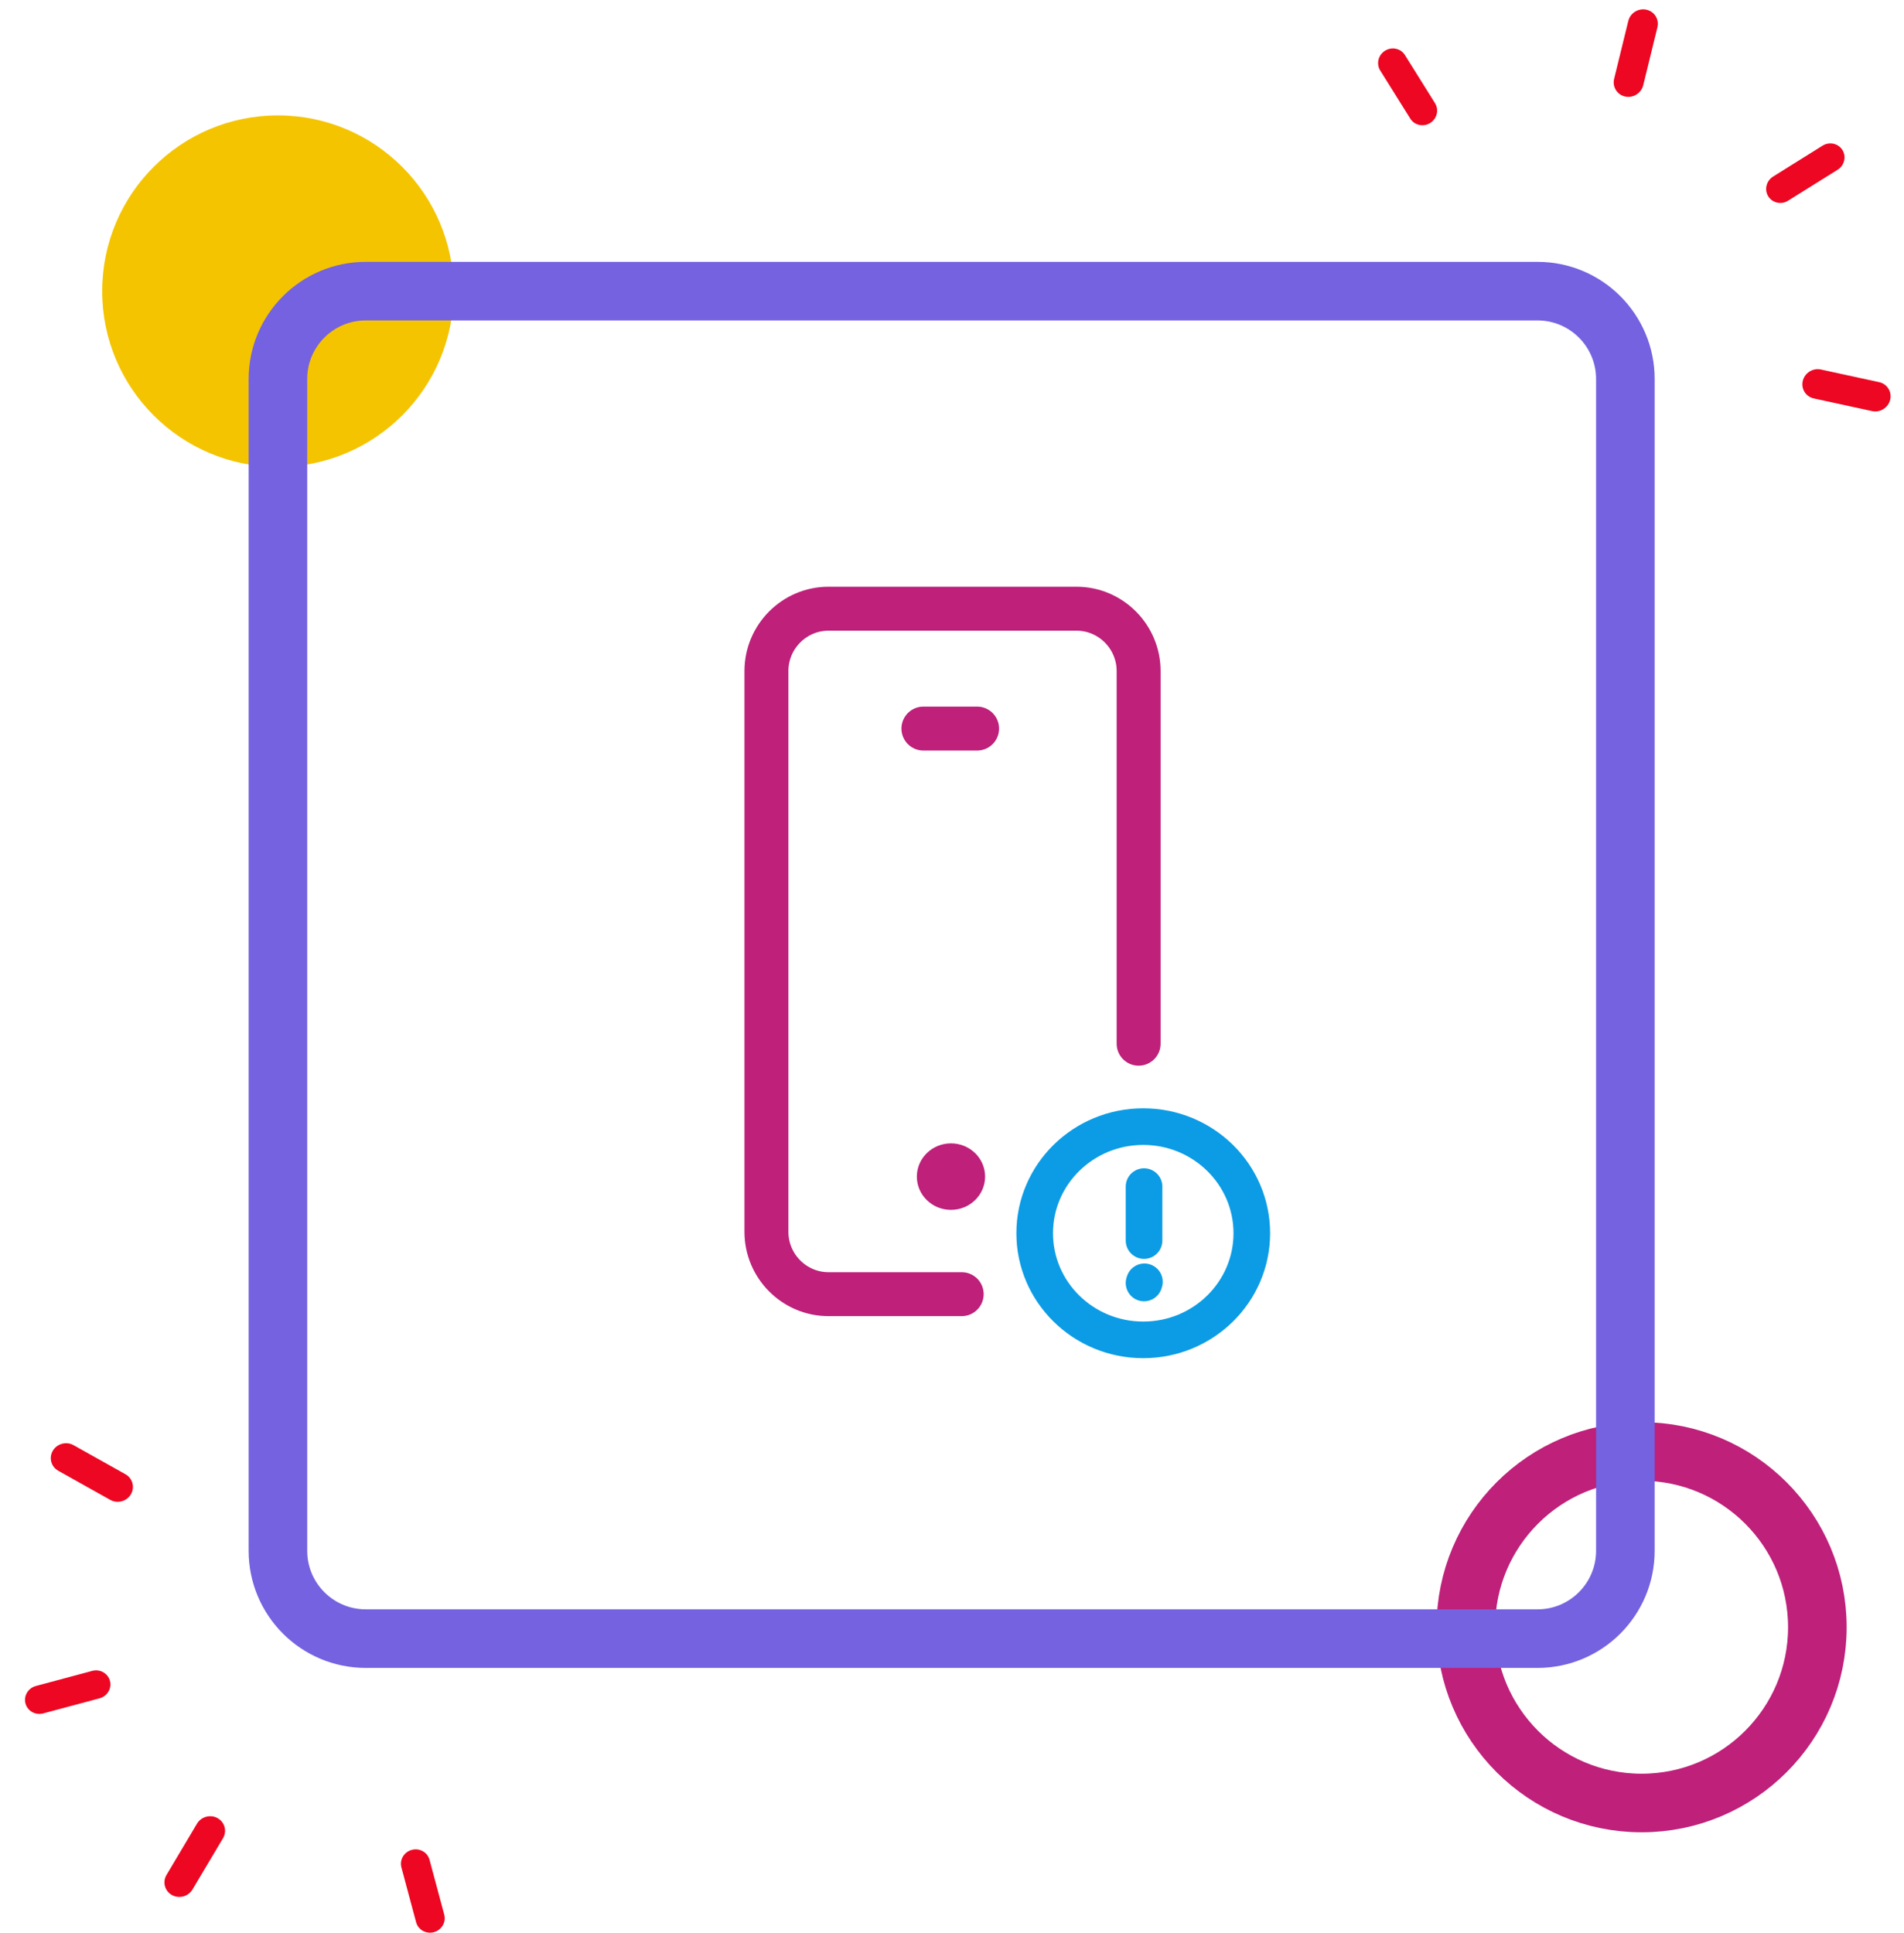
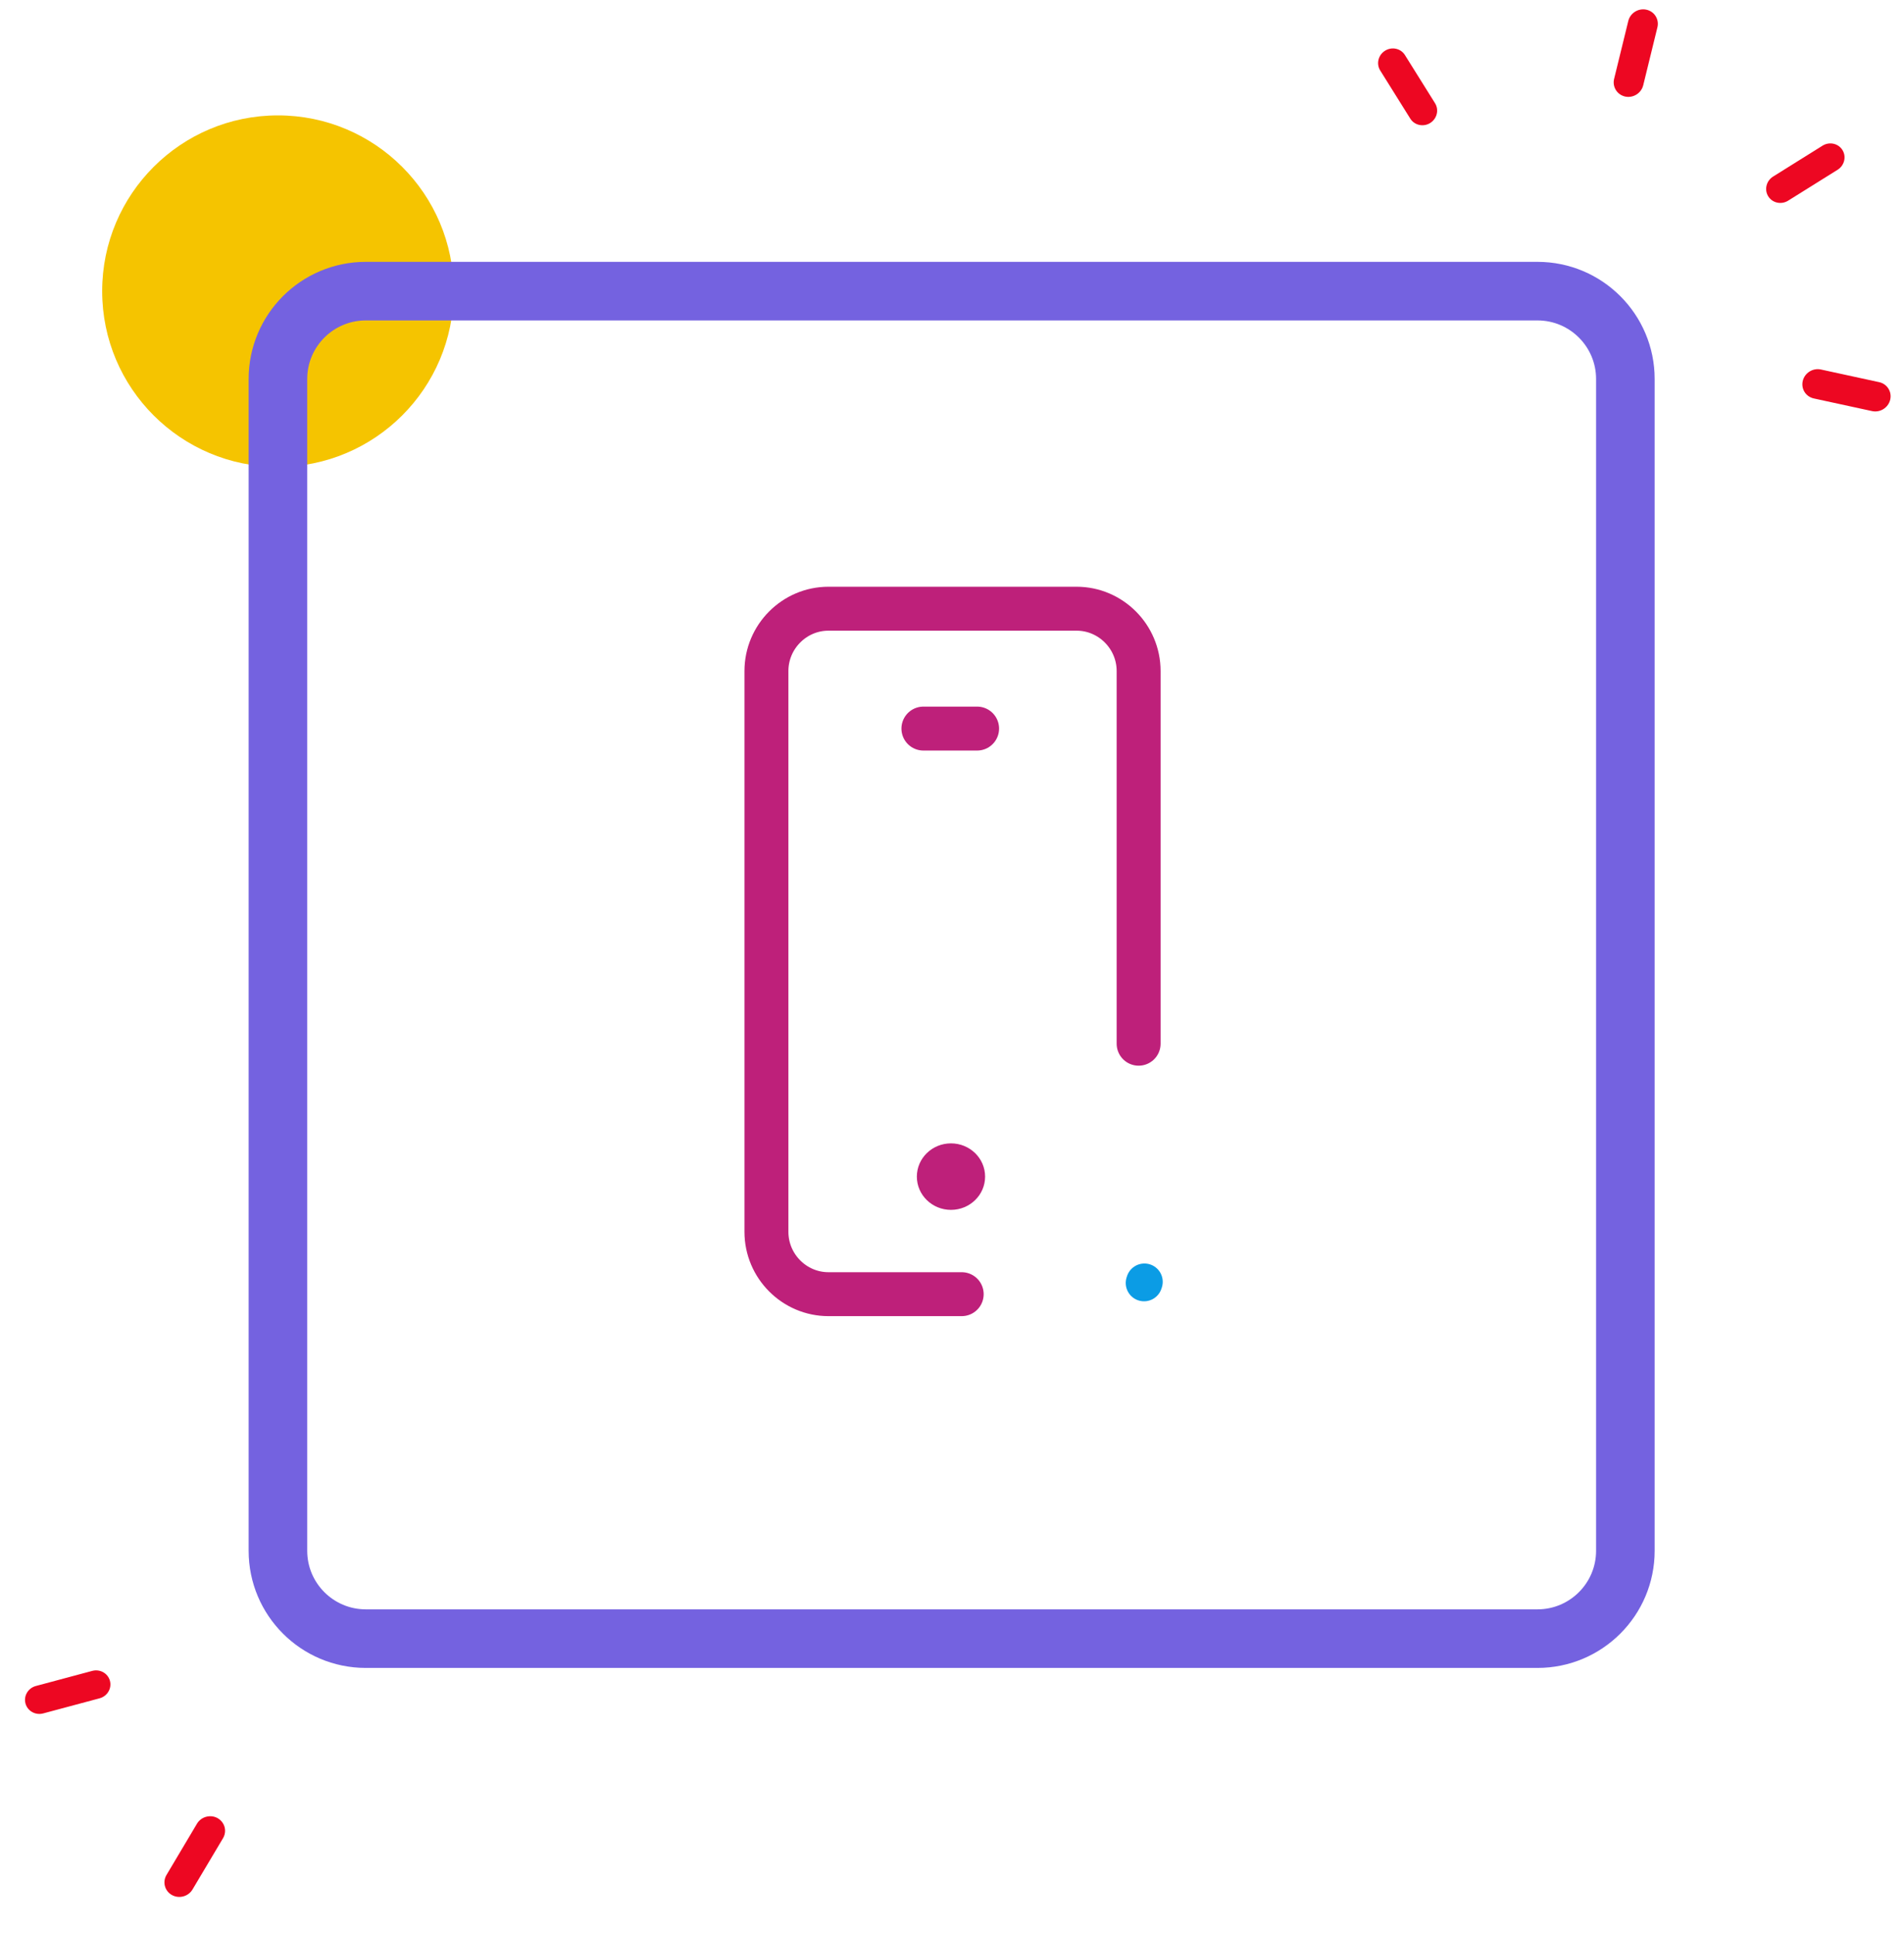
<svg xmlns="http://www.w3.org/2000/svg" width="65px" height="66px" viewBox="0 0 65 66" version="1.1">
  <title>Success Copy 2</title>
  <desc>Created with Sketch.</desc>
  <g id="Illustrative-Icons" stroke="none" stroke-width="1" fill="none" fill-rule="evenodd">
    <g id="Onboarding/Set-Up-Icons-(Mobile-App-Only)" transform="translate(-2315, -86)">
      <g id="Success-Copy-2" transform="translate(2315, 86)">
        <circle id="Oval-3" fill="#F5C400" style="mix-blend-mode: multiply;" transform="translate(9.488, 9.939) scale(1, -1) translate(-9.488, -9.939) " cx="9.488" cy="9.939" r="6" />
        <g id="Group-8" transform="translate(46, 0)" fill="#ED0722" fill-rule="nonzero">
          <path d="M1.082,3.461 L3.021,3.461 C3.289,3.461 3.506,3.238 3.506,2.964 C3.506,2.689 3.289,2.466 3.021,2.466 L1.082,2.466 C0.815,2.466 0.597,2.689 0.597,2.964 C0.597,3.238 0.815,3.461 1.082,3.461 Z" id="Shape" transform="translate(2.052, 2.966) scale(1, -1) rotate(-238) translate(-2.052, -2.966) " />
          <path d="M9.133,3.057 C9.262,3.057 9.39,3.007 9.488,2.907 L10.908,1.449 C11.104,1.248 11.104,0.921 10.908,0.72 C10.712,0.519 10.394,0.519 10.198,0.72 L8.778,2.178 C8.582,2.379 8.582,2.706 8.778,2.907 C8.877,3.007 9.006,3.057 9.133,3.057 Z" id="Shape" transform="translate(9.843, 1.813) scale(1, -1) rotate(-238) translate(-9.843, -1.813) " />
          <path d="M15.609,7.392 C15.876,7.392 16.094,7.169 16.094,6.895 L16.094,4.904 C16.094,4.629 15.876,4.406 15.609,4.406 C15.341,4.406 15.124,4.629 15.124,4.904 L15.124,6.895 C15.124,7.169 15.341,7.392 15.609,7.392 Z" id="Shape" transform="translate(15.624, 5.899) scale(1, -1) rotate(-238) translate(-15.624, -5.899) " />
          <path d="M17.391,14.417 C17.489,14.517 17.618,14.568 17.746,14.568 C17.875,14.568 18.003,14.517 18.101,14.417 C18.296,14.216 18.296,13.889 18.101,13.688 L16.68,12.23 C16.485,12.029 16.166,12.029 15.971,12.23 C15.775,12.431 15.775,12.758 15.971,12.959 L17.391,14.417 Z" id="Shape" transform="translate(17.036, 13.324) scale(1, -1) rotate(-238) translate(-17.036, -13.324) " />
        </g>
-         <path d="M13.468,65.049 L15.407,65.049 C15.674,65.049 15.892,64.826 15.892,64.551 C15.892,64.277 15.674,64.054 15.407,64.054 L13.468,64.054 C13.2,64.054 12.983,64.277 12.983,64.551 C12.983,64.826 13.2,65.049 13.468,65.049 Z" id="Shape" fill="#ED0722" fill-rule="nonzero" transform="translate(14.437, 64.554) scale(1, -1) rotate(-75) translate(-14.437, -64.554) " />
        <path d="M5.94,64.623 C6.068,64.623 6.197,64.572 6.294,64.472 L7.714,63.014 C7.91,62.813 7.91,62.486 7.714,62.285 C7.519,62.084 7.2,62.084 7.005,62.285 L5.584,63.743 C5.389,63.944 5.389,64.271 5.584,64.472 C5.684,64.572 5.812,64.623 5.94,64.623 Z" id="Shape" fill="#ED0722" fill-rule="nonzero" transform="translate(6.649, 63.379) scale(1, -1) rotate(-75) translate(-6.649, -63.379) " />
        <path d="M2.3,59.273 C2.568,59.273 2.785,59.051 2.785,58.776 L2.785,56.785 C2.785,56.51 2.568,56.288 2.3,56.288 C2.033,56.288 1.816,56.51 1.816,56.785 L1.816,58.776 C1.816,59.051 2.033,59.273 2.3,59.273 Z" id="Shape" fill="#ED0722" fill-rule="nonzero" transform="translate(2.316, 57.781) scale(1, -1) rotate(-75) translate(-2.316, -57.781) " />
-         <path d="M3.492,51.362 C3.59,51.462 3.719,51.512 3.847,51.512 C3.976,51.512 4.104,51.462 4.201,51.362 C4.397,51.16 4.397,50.834 4.201,50.633 L2.781,49.175 C2.585,48.974 2.267,48.974 2.071,49.175 C1.876,49.376 1.876,49.703 2.071,49.904 L3.492,51.362 Z" id="Shape" fill="#ED0722" fill-rule="nonzero" transform="translate(3.136, 50.268) scale(1, -1) rotate(-75) translate(-3.136, -50.268) " />
-         <circle id="Oval-7" stroke="#BE207A" stroke-width="2" transform="translate(56.042, 55.55) scale(-1, -1) translate(-56.042, -55.55) " cx="56.042" cy="55.55" r="6" />
        <path d="M12.488,9.939 C10.832,9.939 9.488,11.282 9.488,12.939 L9.488,52.939 C9.488,54.596 10.832,55.939 12.488,55.939 L52.488,55.939 C54.145,55.939 55.488,54.596 55.488,52.939 L55.488,12.939 C55.488,11.282 54.145,9.939 52.488,9.939 L12.488,9.939 Z" id="Rectangle-3" stroke="#7462E0" stroke-width="2" transform="translate(32.488, 32.939) scale(-1, -1) translate(-32.488, -32.939) " />
        <g id="Group-4" transform="translate(26, 20)">
          <g id="Group-2">
            <path d="M6.831,24.18 L2.282,24.18 C1.118,24.18 0.165,23.223 0.165,22.053 L0.165,2.907 C0.165,1.737 1.118,0.78 2.282,0.78 L10.753,0.78 C11.918,0.78 12.871,1.737 12.871,2.907 L12.871,15.63 L12.871,14.586" id="Stroke-1" stroke="#BE207A" stroke-width="1.5" stroke-linecap="round" stroke-linejoin="round" />
            <path d="M5.524,4.872 L7.357,4.872" id="Stroke-3" stroke="#BE207A" stroke-width="1.5" stroke-linecap="round" stroke-linejoin="round" />
            <ellipse id="oval" fill="#BE207A" cx="6.465" cy="20.167" rx="1.165" ry="1.135" />
          </g>
-           <path d="M13.056,20.508 L13.056,22.35" id="Stroke-5" stroke="#0B9CE5" stroke-width="1.25" stroke-linecap="round" stroke-linejoin="round" />
          <path d="M13.069,23.758 L13.056,23.798" id="Stroke-5" stroke="#0B9CE5" stroke-width="1.25" stroke-linecap="round" stroke-linejoin="round" />
          <g id="Page-1" transform="translate(8.529, 17.68)" stroke="#0B9CE5" stroke-linecap="round" stroke-linejoin="round" stroke-width="1.25">
-             <path d="M8.206,4.42 C8.206,2.409 6.546,0.78 4.5,0.78 C2.453,0.78 0.794,2.409 0.794,4.42 C0.794,6.429 2.453,8.06 4.5,8.06 C6.546,8.06 8.206,6.429 8.206,4.42 Z" id="Stroke-3" />
-           </g>
+             </g>
        </g>
      </g>
    </g>
  </g>
</svg>